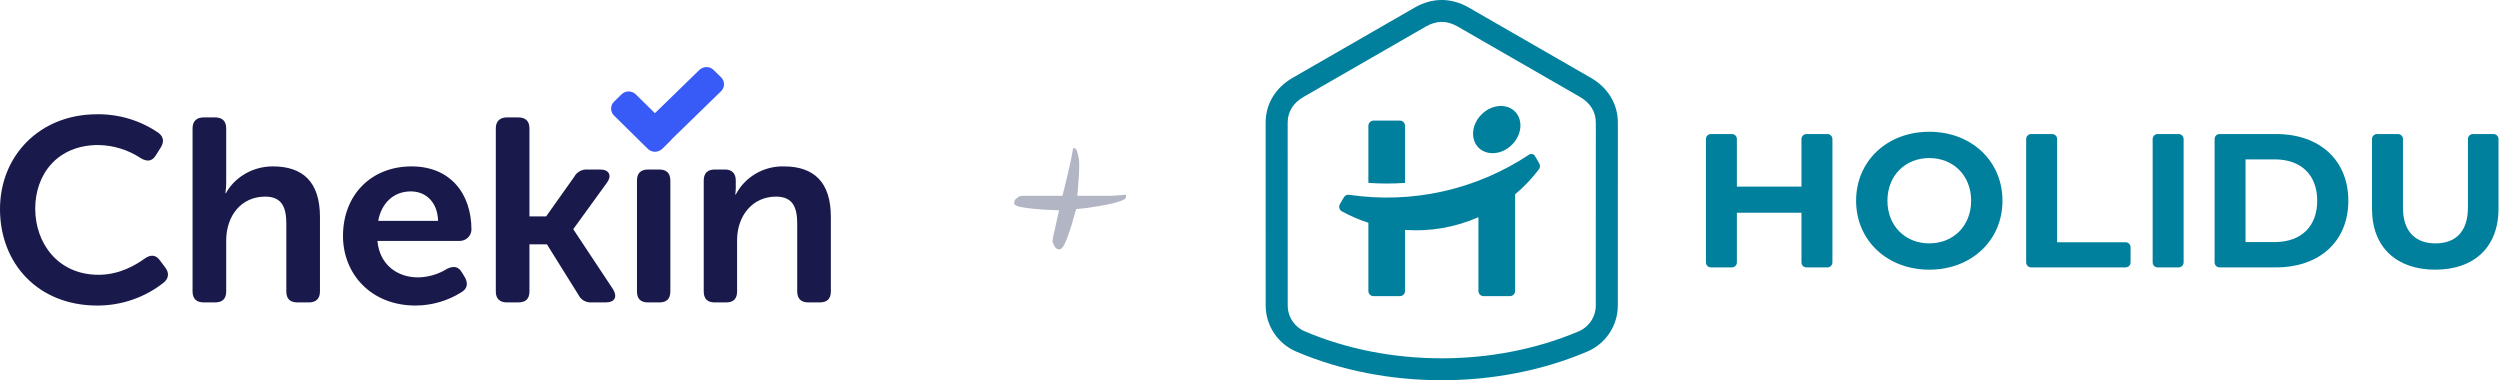
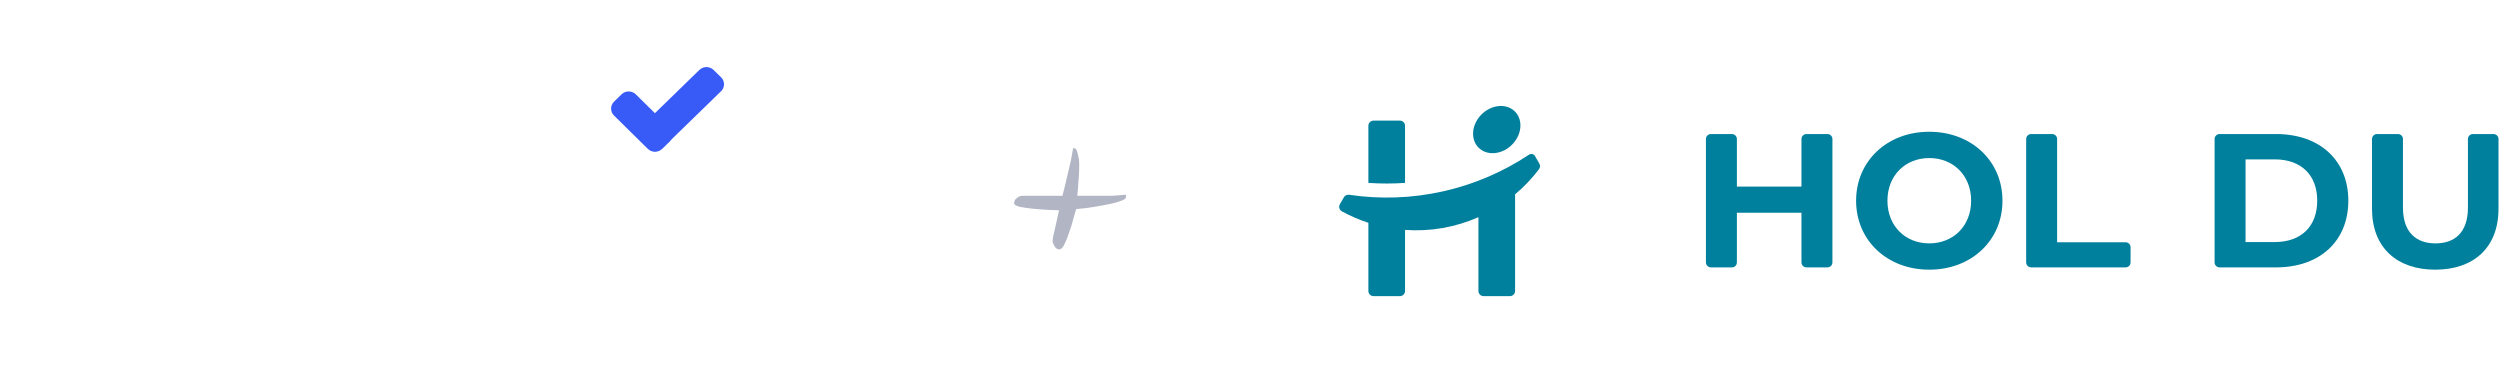
<svg xmlns="http://www.w3.org/2000/svg" width="263" height="40" viewBox="0 0 263 40" fill="none">
-   <path d="M0 22C0 27.729 4.012 32.143 10.226 32.143C12.769 32.151 15.238 31.3 17.219 29.731C17.776 29.264 17.804 28.689 17.386 28.141L16.829 27.401C16.383 26.77 15.826 26.77 15.213 27.209C14.293 27.867 12.593 28.908 10.365 28.908C6.102 28.908 3.706 25.591 3.706 21.945C3.706 18.355 6.019 15.257 10.337 15.257C11.927 15.281 13.475 15.757 14.795 16.628C15.464 17.039 15.993 16.984 16.384 16.353L16.885 15.559C17.275 14.956 17.247 14.407 16.662 13.969C14.768 12.671 12.507 11.989 10.198 12.021C4.208 12.022 0 16.353 0 22ZM20.257 30.662C20.257 31.43 20.675 31.814 21.428 31.814H22.626C23.406 31.814 23.796 31.43 23.796 30.662V25.317C23.796 22.658 25.412 20.684 27.892 20.684C29.675 20.684 30.121 21.835 30.121 23.535V30.662C30.121 31.43 30.511 31.814 31.291 31.814H32.489C33.242 31.814 33.66 31.43 33.66 30.662V22.822C33.66 19.122 31.849 17.504 28.7 17.504C26.248 17.504 24.465 18.985 23.768 20.328H23.712C23.77 19.938 23.798 19.543 23.796 19.149V13.502C23.796 12.762 23.406 12.351 22.626 12.351H21.428C20.675 12.351 20.257 12.762 20.257 13.502V30.662ZM36.083 24.823C36.083 28.799 39.009 32.143 43.718 32.143C45.427 32.137 47.099 31.652 48.537 30.745C49.15 30.388 49.261 29.84 48.927 29.209L48.593 28.661C48.23 28.031 47.729 27.949 47.033 28.278C46.117 28.852 45.056 29.165 43.969 29.182C41.823 29.182 39.929 27.866 39.706 25.345H48.37C48.69 25.343 48.997 25.219 49.226 24.999C49.455 24.779 49.587 24.48 49.596 24.166C49.596 20.328 47.339 17.505 43.3 17.505C39.036 17.505 36.083 20.52 36.083 24.823H36.083ZM39.788 23.234C40.123 21.37 41.404 20.136 43.215 20.136C44.831 20.136 46.029 21.287 46.085 23.234H39.788ZM52.159 30.662C52.159 31.43 52.577 31.813 53.329 31.813H54.528C55.308 31.813 55.698 31.43 55.698 30.662V25.701H57.536L60.852 31.019C60.973 31.27 61.167 31.481 61.411 31.622C61.654 31.764 61.935 31.83 62.218 31.813H63.722C64.669 31.813 64.976 31.238 64.502 30.442L60.323 24.138V24.084L63.862 19.204C64.391 18.464 64.084 17.833 63.137 17.833H61.8C61.517 17.814 61.234 17.876 60.987 18.012C60.739 18.149 60.538 18.353 60.407 18.601L57.453 22.767H55.698V13.502C55.698 12.762 55.307 12.351 54.527 12.351H53.329C52.577 12.351 52.159 12.762 52.159 13.502L52.159 30.662ZM67.01 30.662C67.01 31.43 67.4 31.814 68.153 31.814H69.379C70.131 31.814 70.521 31.43 70.521 30.662V18.985C70.521 18.245 70.131 17.834 69.379 17.834H68.152C67.4 17.834 67.01 18.245 67.01 18.985L67.01 30.662ZM74.032 30.662C74.032 31.43 74.422 31.814 75.174 31.814H76.4C77.152 31.814 77.542 31.43 77.542 30.662V25.262C77.542 22.74 79.131 20.684 81.638 20.684C83.421 20.684 83.867 21.835 83.867 23.535V30.662C83.867 31.43 84.285 31.813 85.038 31.813H86.236C87.016 31.813 87.406 31.43 87.406 30.662V22.822C87.406 19.122 85.595 17.504 82.447 17.504C81.408 17.484 80.385 17.75 79.493 18.274C78.601 18.797 77.877 19.557 77.403 20.465H77.348C77.381 20.257 77.4 20.046 77.403 19.835V18.985C77.403 18.245 77.013 17.834 76.261 17.834H75.174C74.422 17.834 74.032 18.245 74.032 18.985L74.032 30.662Z" fill="#19194B" />
  <path d="M70.453 13.44C70.643 13.633 70.75 13.89 70.75 14.158C70.75 14.425 70.643 14.682 70.453 14.874L69.635 15.675C69.438 15.861 69.175 15.965 68.902 15.965C68.628 15.965 68.365 15.861 68.168 15.675L64.583 12.143C64.393 11.951 64.287 11.693 64.287 11.426C64.287 11.158 64.393 10.901 64.583 10.709L65.401 9.909C65.598 9.723 65.862 9.619 66.135 9.619C66.409 9.619 66.672 9.723 66.869 9.909L70.453 13.44Z" fill="#385BF8" />
  <path d="M73.586 7.346C73.783 7.16 74.046 7.056 74.32 7.056C74.594 7.056 74.857 7.16 75.054 7.346L75.872 8.145C76.062 8.338 76.168 8.595 76.168 8.863C76.168 9.13 76.062 9.387 75.872 9.58L69.662 15.62C69.465 15.806 69.202 15.91 68.928 15.91C68.655 15.91 68.392 15.806 68.195 15.62L67.376 14.82C67.186 14.628 67.08 14.371 67.08 14.103C67.08 13.835 67.186 13.578 67.376 13.386L73.586 7.346Z" fill="#385BF8" />
  <path d="M111.45 26.24C111.263 26.24 111.103 26.147 110.97 25.96C110.836 25.747 110.756 25.56 110.73 25.4C110.73 25.32 110.756 25.12 110.81 24.8C110.89 24.453 110.97 24.107 111.05 23.76L111.41 22.12C111.17 22.12 110.796 22.107 110.29 22.08C109.783 22.053 109.25 22.013 108.69 21.96C108.156 21.907 107.69 21.84 107.29 21.76C106.89 21.653 106.69 21.533 106.69 21.4V21.36C106.69 21.147 106.783 20.973 106.97 20.84C107.156 20.68 107.343 20.6 107.53 20.6H111.77C111.983 19.773 112.183 18.947 112.37 18.12C112.583 17.293 112.756 16.453 112.89 15.6C113.103 15.547 113.25 15.68 113.33 16C113.41 16.32 113.463 16.547 113.49 16.68C113.516 16.84 113.53 17 113.53 17.16C113.53 17.32 113.53 17.48 113.53 17.64C113.53 18.12 113.503 18.613 113.45 19.12C113.423 19.6 113.383 20.093 113.33 20.6H115.45C115.93 20.6 116.41 20.6 116.89 20.6C117.396 20.573 117.916 20.533 118.45 20.48V20.72C118.476 20.88 118.236 21.04 117.73 21.2C117.25 21.36 116.69 21.493 116.05 21.6C115.463 21.707 114.89 21.8 114.33 21.88C113.796 21.933 113.423 21.973 113.21 22C113.156 22.187 113.063 22.507 112.93 22.96C112.823 23.413 112.676 23.893 112.49 24.4C112.33 24.907 112.156 25.347 111.97 25.72C111.783 26.067 111.61 26.24 111.45 26.24Z" fill="#B1B5C4" />
  <g clip-path="url(#clip0_1489_6533)">
    <path d="M159.186 15.092C158.195 16.204 156.611 16.445 155.661 15.642C154.711 14.838 154.738 13.284 155.73 12.172C156.721 11.06 158.305 10.819 159.255 11.623C160.205 12.426 160.178 13.98 159.186 15.092Z" fill="#00809D" />
    <path d="M147.81 19.24V13.232C147.81 13.16 147.796 13.089 147.769 13.023C147.741 12.957 147.701 12.897 147.651 12.847C147.6 12.796 147.54 12.756 147.473 12.729C147.407 12.701 147.336 12.687 147.264 12.687H144.499C144.428 12.687 144.357 12.701 144.29 12.729C144.224 12.756 144.164 12.796 144.113 12.847C144.062 12.897 144.022 12.957 143.995 13.023C143.967 13.089 143.953 13.16 143.953 13.232V19.238C145.237 19.331 146.526 19.331 147.81 19.24Z" fill="#00809D" />
    <path d="M161.358 16.279C161.406 16.315 161.446 16.359 161.476 16.411L161.936 17.204C161.989 17.296 162.015 17.402 162.009 17.508C162.003 17.614 161.966 17.716 161.902 17.801C161.166 18.773 160.322 19.659 159.388 20.443V30.61C159.388 30.681 159.374 30.752 159.346 30.818C159.319 30.884 159.279 30.944 159.228 30.994C159.177 31.045 159.117 31.085 159.051 31.113C158.984 31.14 158.913 31.154 158.842 31.154H156.077C155.932 31.154 155.793 31.097 155.69 30.994C155.588 30.892 155.53 30.754 155.53 30.61V22.847C153.106 23.919 150.455 24.379 147.81 24.187V30.61C147.81 30.681 147.796 30.752 147.769 30.818C147.741 30.884 147.701 30.944 147.65 30.995C147.6 31.045 147.539 31.085 147.473 31.113C147.407 31.14 147.336 31.154 147.264 31.154H144.499C144.354 31.154 144.215 31.097 144.113 30.995C144.011 30.892 143.953 30.754 143.953 30.61V23.439C142.988 23.125 142.055 22.722 141.166 22.234C141.102 22.199 141.046 22.151 141 22.095C140.955 22.038 140.922 21.972 140.902 21.902C140.882 21.832 140.877 21.759 140.886 21.687C140.895 21.615 140.918 21.545 140.955 21.483L141.376 20.756C141.431 20.661 141.513 20.585 141.612 20.538C141.711 20.491 141.821 20.474 141.93 20.491C148.545 21.474 155.291 19.969 160.856 16.269C160.905 16.236 160.961 16.213 161.02 16.202C161.078 16.191 161.139 16.192 161.197 16.206C161.255 16.219 161.31 16.244 161.358 16.279Z" fill="#00809D" />
-     <path fill-rule="evenodd" clip-rule="evenodd" d="M154.501 0.787L167.373 8.196C169.17 9.23 170.2 10.949 170.2 12.912L170.195 32.086C170.205 33.138 169.898 34.169 169.315 35.047C168.732 35.924 167.899 36.608 166.923 37.01C157.511 40.997 145.822 40.997 136.42 37.011C135.444 36.608 134.612 35.925 134.029 35.047C133.446 34.17 133.14 33.139 133.149 32.087L133.145 12.912C133.144 10.949 134.174 9.23 135.971 8.196L148.843 0.787C150.667 -0.262 152.677 -0.263 154.501 0.787ZM167.382 33.772C167.714 33.272 167.887 32.684 167.877 32.085L167.881 12.912C167.881 11.764 167.305 10.826 166.214 10.198L153.342 2.789C152.218 2.142 151.126 2.143 150.003 2.789L137.131 10.198C136.039 10.826 135.463 11.764 135.463 12.912L135.468 32.086C135.458 32.685 135.63 33.273 135.962 33.773C136.294 34.272 136.77 34.659 137.327 34.883C146.171 38.633 157.164 38.632 166.016 34.883C166.574 34.658 167.05 34.271 167.382 33.772Z" fill="#00809D" />
    <path d="M192.771 14.624V27.607C192.771 27.745 192.716 27.878 192.617 27.976C192.519 28.074 192.386 28.129 192.247 28.129H190.039C189.899 28.129 189.766 28.074 189.668 27.976C189.57 27.878 189.514 27.745 189.514 27.607V22.378H182.72V27.607C182.72 27.745 182.665 27.878 182.567 27.976C182.469 28.074 182.335 28.129 182.196 28.129H179.988C179.849 28.129 179.716 28.074 179.617 27.976C179.519 27.878 179.464 27.745 179.464 27.607V14.624C179.464 14.485 179.519 14.352 179.617 14.255C179.716 14.156 179.849 14.101 179.988 14.101H182.196C182.335 14.101 182.469 14.156 182.567 14.255C182.665 14.352 182.72 14.485 182.72 14.624V19.632H189.514V14.624C189.514 14.485 189.57 14.352 189.668 14.255C189.766 14.156 189.899 14.101 190.039 14.101H192.247C192.386 14.101 192.519 14.156 192.617 14.255C192.716 14.352 192.771 14.485 192.771 14.624Z" fill="#00809D" />
    <path fill-rule="evenodd" clip-rule="evenodd" d="M202.961 13.861C198.519 13.861 195.262 16.947 195.262 21.115C195.262 25.283 198.519 28.37 202.961 28.37C207.383 28.37 210.66 25.304 210.66 21.115C210.66 16.927 207.383 13.861 202.961 13.861ZM202.961 16.627C205.474 16.627 207.363 18.45 207.363 21.115C207.363 23.781 205.474 25.604 202.961 25.604C200.448 25.604 198.559 23.781 198.559 21.115C198.559 18.45 200.448 16.627 202.961 16.627Z" fill="#00809D" />
    <path d="M213.678 14.101H215.885C216.025 14.101 216.158 14.156 216.256 14.255C216.355 14.352 216.409 14.485 216.409 14.624V25.484H223.612C223.75 25.484 223.884 25.539 223.982 25.637C224.08 25.735 224.136 25.868 224.136 26.006V27.607C224.136 27.745 224.08 27.878 223.982 27.976C223.884 28.074 223.75 28.129 223.612 28.129H213.678C213.538 28.129 213.405 28.074 213.307 27.976C213.209 27.878 213.153 27.745 213.153 27.607V14.624C213.153 14.485 213.209 14.352 213.307 14.255C213.405 14.156 213.538 14.101 213.678 14.101Z" fill="#00809D" />
-     <path d="M229.193 14.101H226.984C226.846 14.101 226.712 14.156 226.614 14.255C226.516 14.352 226.46 14.485 226.46 14.624V27.607C226.46 27.745 226.516 27.878 226.614 27.976C226.712 28.074 226.846 28.129 226.984 28.129H229.193C229.332 28.129 229.465 28.074 229.564 27.976C229.661 27.878 229.717 27.745 229.717 27.607V14.624C229.717 14.485 229.661 14.352 229.564 14.255C229.465 14.156 229.332 14.101 229.193 14.101Z" fill="#00809D" />
    <path fill-rule="evenodd" clip-rule="evenodd" d="M232.975 14.624C232.975 14.485 233.03 14.352 233.128 14.255C233.227 14.156 233.36 14.101 233.499 14.101H239.442C244.046 14.101 247.044 16.867 247.044 21.115C247.044 25.364 244.046 28.129 239.442 28.129H233.499C233.36 28.129 233.227 28.074 233.128 27.976C233.03 27.878 232.975 27.745 232.975 27.607V14.624ZM239.307 25.464C242.101 25.464 243.772 23.801 243.772 21.115C243.772 18.43 242.101 16.767 239.307 16.767H236.231V25.464H239.307Z" fill="#00809D" />
    <path d="M249.535 14.624V21.957C249.535 26.085 252.188 28.37 256.189 28.37C260.188 28.37 262.842 26.085 262.842 21.957V14.624C262.842 14.555 262.828 14.487 262.802 14.424C262.775 14.361 262.737 14.303 262.689 14.255C262.64 14.206 262.582 14.168 262.519 14.141C262.455 14.115 262.387 14.101 262.318 14.101H260.15C260.011 14.101 259.878 14.156 259.78 14.255C259.681 14.352 259.626 14.485 259.626 14.624V21.837C259.626 24.502 258.199 25.604 256.209 25.604C254.239 25.604 252.791 24.502 252.791 21.837V14.624C252.791 14.485 252.737 14.352 252.638 14.255C252.54 14.156 252.407 14.101 252.267 14.101H250.059C249.92 14.101 249.787 14.156 249.689 14.255C249.59 14.352 249.535 14.485 249.535 14.624Z" fill="#00809D" />
  </g>
  <defs>
    <clipPath id="clip0_1489_6533">
      <rect width="130" height="40" fill="white" transform="translate(133)" />
    </clipPath>
  </defs>
</svg>